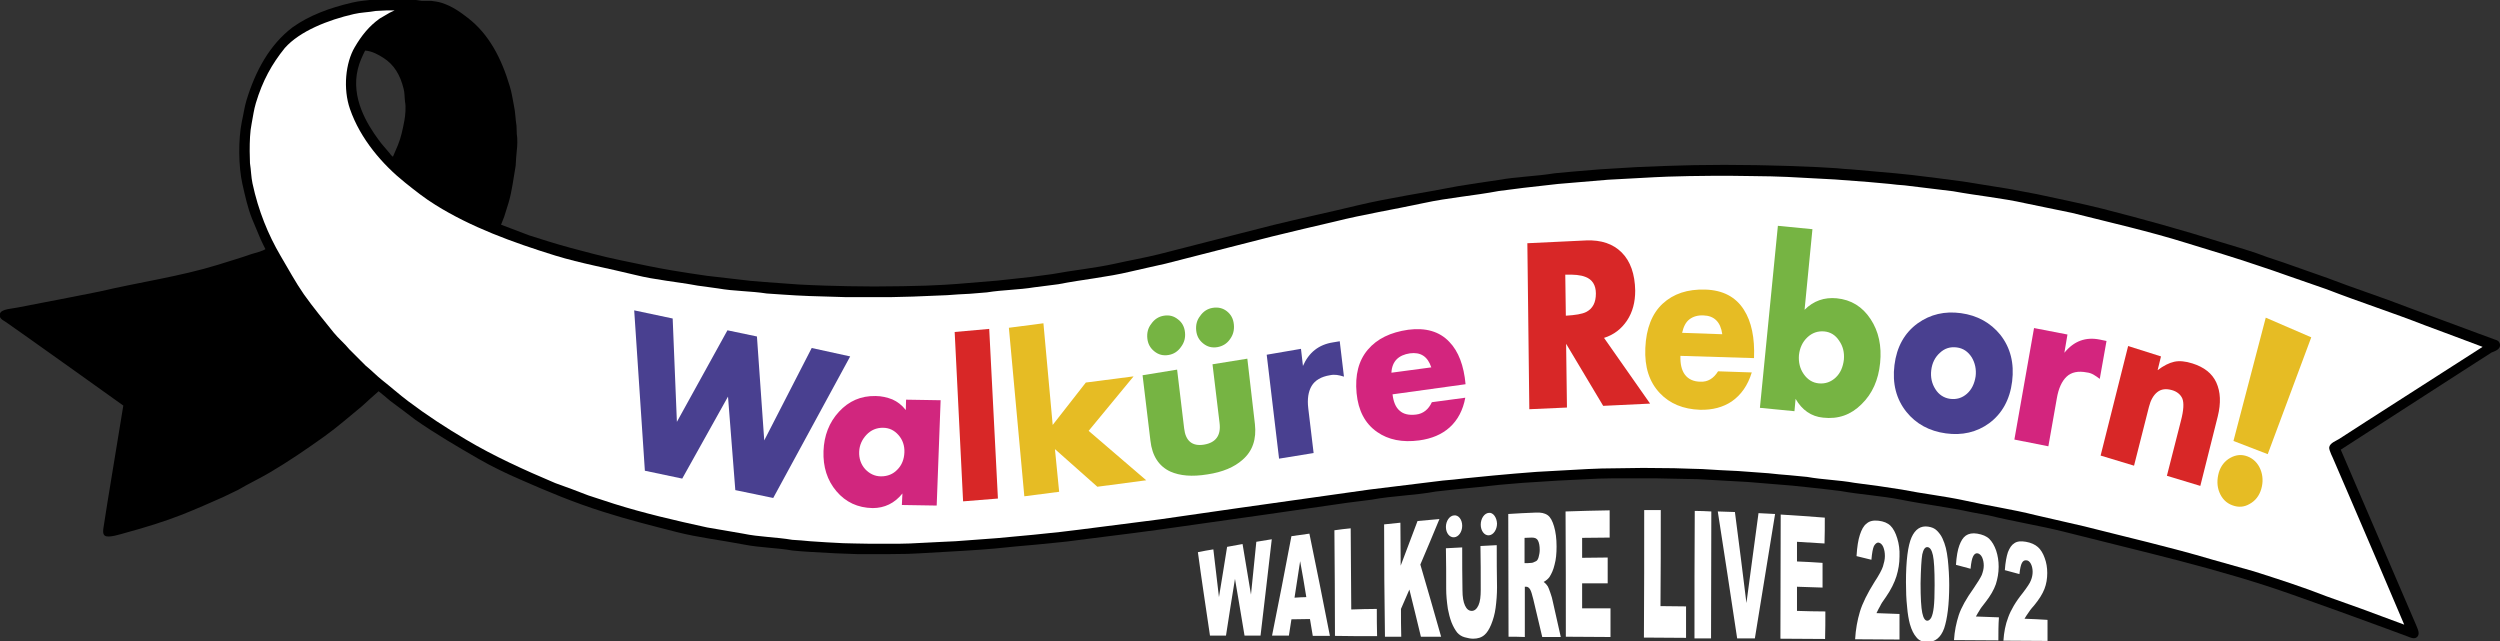
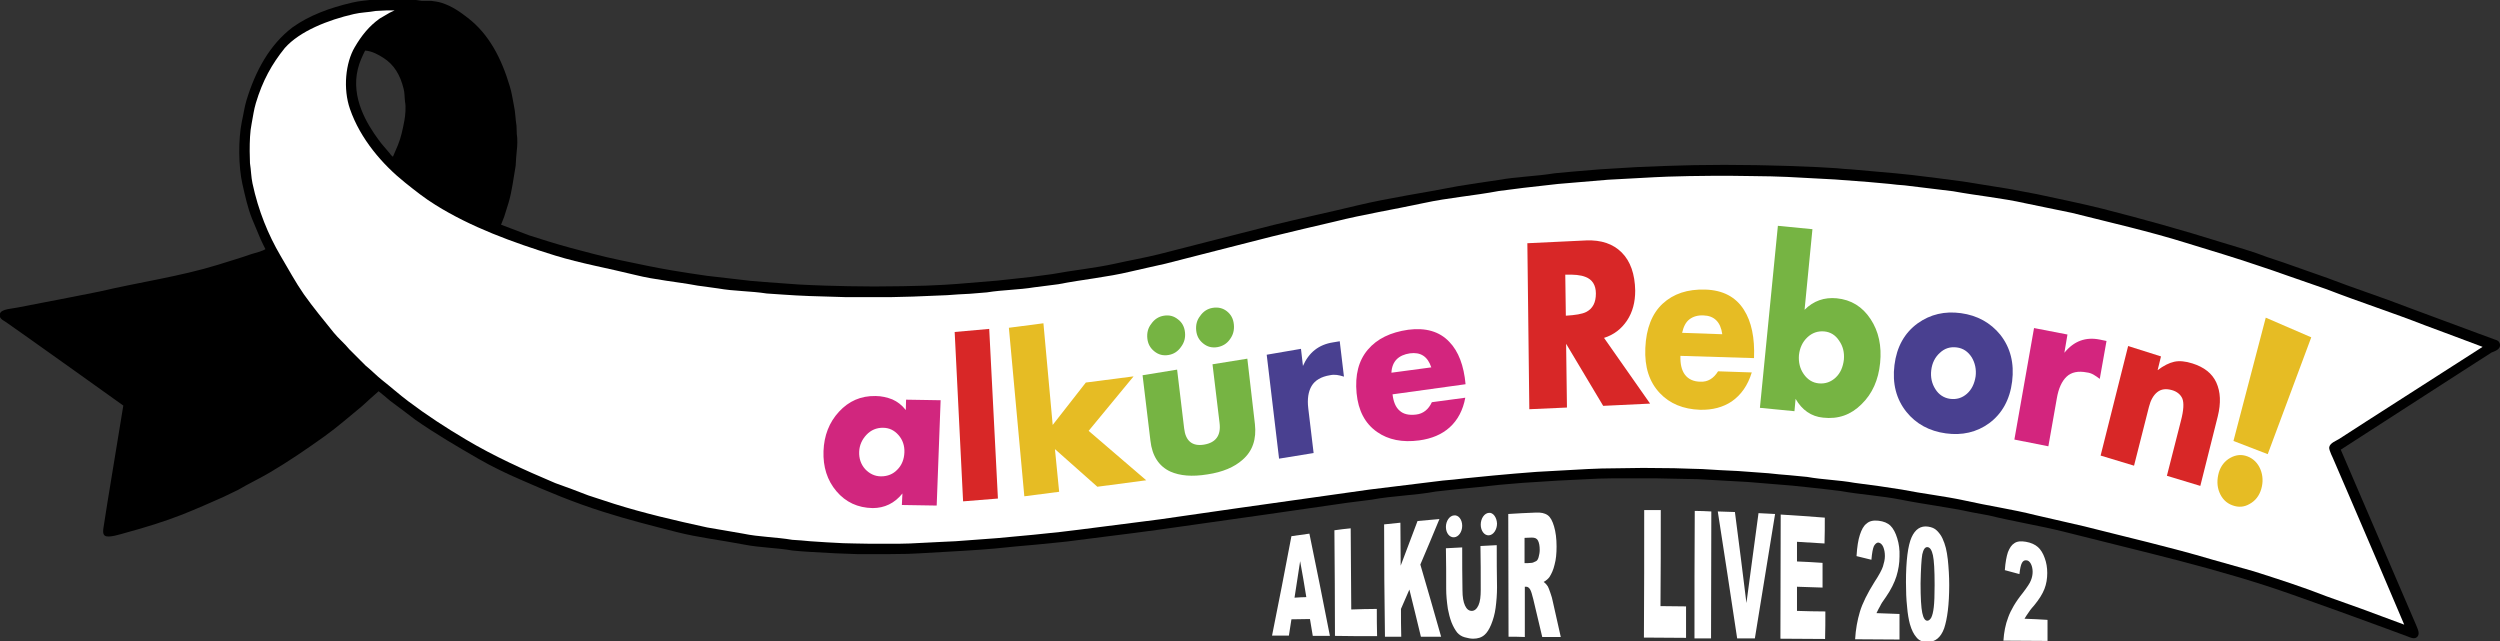
<svg xmlns="http://www.w3.org/2000/svg" version="1.1" id="Layer_1" x="0px" y="0px" viewBox="0 0 890.1 228.3" style="enable-background:new 0 0 890.1 228.3;" xml:space="preserve">
  <rect x="0" y="0" width="890.1" height="228.3" fill="#333333" stroke="none" />
  <style type="text/css"> .st0{fill-rule:evenodd;clip-rule:evenodd;fill:#FFFFFF;} .st1{fill:#494090;} .st2{fill:#D1267E;} .st3{fill:#D82727;} .st4{fill:#E6BC24;} .st5{fill:#76B443;} .st6{fill:#D3257E;} .st7{fill:#FFFFFF;} </style>
  <g>
    <path d="M890.1,122.6c-0.1-0.5-0.4-1-0.7-1.2c-0.5-0.4-1.3-0.5-1.9-0.8l-5.2-1.9c-8.3-3.1-16.5-6.1-24.8-9.2 c-9.5-3.7-19.2-6.8-28.8-10.5c-5.2-1.8-10.4-3.7-15.6-5.5c-1.9-0.6-3.8-1.3-5.7-1.9c-5.4-2.1-11.1-3.7-16.7-5.4 c-13.7-4.3-27.7-8.2-42.2-11.9c-7.6-1.9-15.5-3.5-23.4-5.2c-3.4-0.6-6.7-1.3-10.1-1.9c-5.4-0.9-10.8-1.7-16.2-2.6 c-6-0.8-12.1-1.6-18.1-2.3c-1.9-0.2-3.9-0.4-5.8-0.6c-5.3-0.5-10.6-0.9-15.8-1.4c-1.7-0.1-3.4-0.2-5.1-0.4 c-2.3-0.1-4.5-0.3-6.8-0.4c-3.3-0.1-6.7-0.3-10-0.4c-2.5-0.1-5-0.1-7.5-0.2c-1.5,0-3-0.1-4.5-0.1c-3.8,0-7.5-0.1-11.3-0.1 c-3.6,0-7.2,0.1-10.7,0.1c-1.3,0-2.6,0.1-3.8,0.1c-2.3,0.1-4.6,0.1-6.9,0.2c-3.3,0.1-6.5,0.3-9.8,0.4c-4.4,0.3-8.8,0.5-13.2,0.8 c-3.2,0.3-6.4,0.5-9.6,0.8c-2.1,0.2-4.3,0.4-6.4,0.6c-6.7,1.1-13.5,1.2-20.1,2.4c-4.8,0.7-9.6,1.4-14.4,2.2 c-12.2,2.4-24.3,4.1-36,6.9c-9.9,2.4-19.8,4.5-29.6,6.9c-13.6,3.5-27.2,6.9-40.7,10.4c-5.2,1.3-10.5,2.2-15.8,3.4 c-7.3,1.6-14.8,2.3-22.3,3.7c-2.5,0.3-5,0.7-7.5,1c-4,0.4-7.9,0.9-11.9,1.3c-4.8,0.4-9.6,0.8-14.5,1.2c-1.5,0.1-3,0.2-4.5,0.3 c-2.2,0.1-4.3,0.2-6.5,0.3c-2.8,0.1-5.6,0.1-8.4,0.2c-3.4,0-6.7,0.1-10.1,0.1c-3,0-6.1-0.1-9.1-0.1c-2.7-0.1-5.4-0.1-8.1-0.2 c-1.8-0.1-3.5-0.1-5.3-0.2c-1.4-0.1-2.8-0.1-4.2-0.2c-4.1-0.3-8.3-0.6-12.4-0.9c-1.6-0.1-3.2-0.3-4.8-0.4 c-5.2-0.6-10.4-1.2-15.6-1.8c-4.1-0.6-8.2-1.2-12.3-1.9c-2.9-0.5-5.7-1-8.6-1.6c-6.6-1.4-13.1-2.6-19.5-4.3 c-5.4-1.4-10.8-2.8-15.9-4.4c-2.3-0.7-4.7-1.5-7-2.2c-3.3-1.3-6.7-2.5-10-3.8c0.4-0.9,0.7-1.9,1.1-2.8c0.5-1.7,1.1-3.4,1.6-5.1 c1.2-4.1,1.7-8.5,2.5-13.1c0.1-1.8,0.2-3.6,0.4-5.4c0.2-1.5,0.3-4.3,0-5.9c0-1-0.1-1.9-0.1-2.9c-0.4-2.4-0.4-4.9-0.9-7.1 c-0.5-2.5-0.8-4.8-1.5-7c-3-10.1-7.5-18.6-14.9-24.3c-2.7-2.1-5.6-4.2-9.4-5.4c-1.2-0.4-2.4-0.5-3.7-0.7c-1.1,0-2.2,0-3.4,0 c-4-0.7-8.3-0.8-12.9-0.7c-1.4,0.1-2.7,0.1-4.1,0.2c-2.6,0.4-5.2,0.5-7.6,1.1c-8.2,1.9-15.4,4.6-21.3,8.8 C96,15.9,90.9,25.3,87.7,35.9c-0.7,2.4-1,4.8-1.6,7.4c-1.3,6.4-1.2,16,0.2,22.2c1,4.4,1.9,8.5,3.4,12.3c1,2.5,2.1,4.9,3.1,7.4 c0.6,1.2,1.1,2.4,1.7,3.5c-1,0.7-3.8,1.4-5.1,1.8c-3.9,1.4-7.9,2.5-11.9,3.8c-13.3,4.1-28,6.2-42.1,9.5c-3.7,0.7-7.4,1.5-11.1,2.2 c-6,1.2-12.1,2.3-18.1,3.5c-1.9,0.4-5.6,0.5-6.2,2.1c-0.6,1.7,1.1,2.4,2,3c2.7,1.9,5.4,3.8,8.1,5.7c11.3,8,22.6,16.1,33.8,24.1 c-1.9,11.6-3.8,23.2-5.7,34.8c-0.4,2.8-0.9,5.5-1.3,8.3c-0.2,1.2-0.4,2.6,0.4,3.2c1.2,1,5.9-0.6,7.4-1c7-1.9,13.8-4,20.2-6.5 c5-2,9.8-4.1,14.5-6.2c1.8-0.9,3.6-1.7,5.4-2.6c3.7-2.2,7.6-4,11.3-6.2c6.8-4,13.2-8.4,19.5-12.9c4.6-3.3,8.9-7.1,13.3-10.7 c2-1.8,3.9-3.6,5.9-5.3c1.4,1.1,2.7,2.2,4.1,3.4c3,2.2,5.9,4.4,8.9,6.7c7.3,5.1,15,9.6,22.8,14.1c4.7,2.7,9.7,5.1,14.8,7.3 c9.3,4.1,19.1,8.2,29.3,11.4c8.4,2.7,17.1,4.9,26.1,7.2c7.8,2,15.9,2.9,24.2,4.5c5.6,1.1,11.4,1.1,17.1,2.1 c2.1,0.2,4.3,0.4,6.4,0.5c3,0.2,6,0.3,9,0.5c2.7,0.1,5.4,0.2,8.1,0.3h9.8c2.5,0,5.1-0.1,7.7-0.1c1.5-0.1,3-0.1,4.4-0.2 c5.2-0.3,10.4-0.6,15.6-0.9c2-0.1,4.1-0.3,6.1-0.4c1.7-0.1,3.3-0.3,5-0.4c4.9-0.5,9.8-1,14.8-1.4c2.7-0.3,5.3-0.5,8-0.8 c2-0.2,4-0.4,6-0.7c6.8-0.9,13.6-1.7,20.5-2.6c3-0.4,6-0.8,9-1.2c12.7-1.8,25.4-3.6,38.1-5.4c9.7-1.4,19.4-2.8,29.1-4.2 c2.9-0.4,5.8-0.7,8.7-1.1c7.4-1.4,15.3-1.5,22.8-2.9c2.4-0.3,4.9-0.5,7.3-0.8c5.2-0.5,10.3-1,15.5-1.6c1.6-0.1,3.1-0.3,4.7-0.4 c2.3-0.2,4.6-0.4,6.8-0.5c3.1-0.2,6.3-0.4,9.4-0.6c4.8-0.2,9.6-0.5,14.4-0.7c1.7,0,3.3-0.1,5-0.1c1.9,0,3.9,0,5.8,0h9.4 c3.2,0.1,6.4,0.1,9.5,0.2c1.8,0,3.6,0.1,5.4,0.1c6,0.3,12,0.7,17.9,1c5.3,0.4,10.5,0.9,15.8,1.3c3.5,0.4,7,0.7,10.4,1.1 c2.2,0.3,4.4,0.5,6.7,0.8c7.2,1.3,14.5,1.7,21.6,3.1c8.5,1.7,17.1,2.7,25.3,4.5c2,0.4,4,0.7,6,1.1c8.9,2.2,17.9,3.6,26.7,5.8 c27.8,7.1,55.8,13.3,81.6,22.5c11,3.9,21.9,7.8,32.7,11.8c2.7,1,5.4,2,8.1,3c0.8,0.3,2.2,1,3.1,0.4c1.6-1,0.5-3,0-4.3 c-1.7-4-3.5-8.1-5.2-12.1c-7.2-16.8-14.5-33.7-21.7-50.5c14.4-9.3,28.7-18.5,43.1-27.8c3.5-2.3,7.1-4.5,10.6-6.8 C888.1,125.1,890.4,124.4,890.1,122.6 M144,42.8c-0.6,3.2-1.2,6.1-2.3,8.8c-0.6,1.4-1.2,2.8-1.8,4.2c-0.5-0.3-1-1-1.3-1.4 c-1.2-1.5-2.6-2.9-3.8-4.6c-4.1-5.6-9.9-14.9-7.4-25.2C128,22.1,129,20,130,18c2.5,0.2,4.8,1.5,6.5,2.6c3.8,2.4,6,6.1,7.2,11 c0.4,1.5,0.3,2.9,0.5,4.6C144.6,38.1,144.3,41.1,144,42.8" />
    <path class="st0" d="M842.4,150.1c-3.2,2.1-6.4,4.1-9.6,6.2c-1.1,0.7-3.2,1.4-3.5,2.9c-0.2,1.1,1.4,3.9,1.7,4.8 c1.8,4.1,3.5,8.2,5.3,12.3c6.6,15.4,13.2,30.7,19.7,46.1c-5-1.9-10.1-3.7-15.1-5.6c-4.2-1.5-8.4-3-12.6-4.5 c-8.4-3.3-17.1-6.1-25.9-8.9c-5-1.4-9.9-2.8-14.9-4.2c-14.8-4.4-30.1-7.9-45.4-11.8c-5.8-1.3-11.6-2.7-17.4-4 c-8.3-2.1-16.8-3.3-25.2-5.2c-7.4-1.6-14.9-2.4-22.4-3.9c-2.6-0.4-5.3-0.8-7.9-1.2c-3-0.4-6-0.8-9-1.2c-5.5-1-11.2-1.1-16.8-2.1 c-2.1-0.2-4.1-0.4-6.2-0.6c-2.5-0.2-5-0.4-7.5-0.7c-3.6-0.3-7.3-0.5-10.9-0.8c-4.3-0.2-8.5-0.4-12.8-0.7c-1.2,0-2.4-0.1-3.6-0.1 c-2.1-0.1-4.3-0.1-6.4-0.2c-3.7,0-7.3-0.1-11-0.1c-4.9,0.1-9.8,0.1-14.7,0.2c-1.7,0.1-3.4,0.1-5.1,0.2c-6,0.3-12.1,0.7-18.1,1 c-5.1,0.4-10.3,0.8-15.4,1.3c-3.4,0.3-6.7,0.7-10.1,1c-2.6,0.3-5.3,0.6-7.9,0.8c-8.7,1.1-17.4,2.1-26.1,3.2 c-15.6,2.2-31.2,4.4-46.8,6.6c-9.3,1.3-18.5,2.7-27.8,4c-2.3,0.3-4.7,0.6-7,0.9c-7.3,0.9-14.6,1.9-21.9,2.8 c-2.2,0.3-4.4,0.5-6.6,0.8c-3.2,0.3-6.4,0.7-9.6,1c-4.3,0.4-8.6,0.8-12.9,1.2c-4.9,0.4-9.8,0.7-14.8,1.1c-1.4,0.1-2.9,0.1-4.3,0.2 c-4,0.2-8,0.4-12,0.6c-1.4,0-2.8,0.1-4.2,0.1c-1.8,0-3.7,0-5.5,0H310c-1.9,0-3.8-0.1-5.6-0.1c-1.4,0-2.8-0.1-4.2-0.1 c-3.9-0.2-7.9-0.4-11.8-0.7c-2.1-0.2-4.2-0.4-6.3-0.5c-5.9-1-11.8-1-17.5-2.2c-4.2-0.7-8.5-1.5-12.8-2.2 c-11.5-2.5-22.6-5.1-33.1-8.4c-3.1-1-6.1-2-9.2-3c-3.9-1.5-7.8-3-11.8-4.4c-11.1-4.7-21.9-9.6-31.8-15.5c-7.1-4.2-14-8.7-20.5-13.6 c-3.2-2.4-6.2-5.1-9.4-7.6c-2-1.6-3.8-3.5-5.8-5.1c-0.6-0.6-1.2-1.2-1.8-1.8c-1.3-1.3-2.7-2.7-4-4c-1.7-2.1-3.9-3.9-5.6-6 c-3.6-4.5-7.2-8.8-10.6-13.6c-3-4.3-5.5-9-8.3-13.7c-4.4-7.5-7.9-16-10-25.8c-0.5-2.3-0.5-4.7-0.9-7.2c0-1.4-0.1-2.9-0.1-4.3 c0-3.5,0.1-6.9,0.7-9.8c0.5-2.6,0.8-5,1.5-7.3c2.4-8,5.7-13.9,10.3-19.6C106.7,11.1,116.8,7.1,126,5c2.5-0.6,5.1-0.6,7.8-1.1 c1.3-0.1,2.6-0.1,3.9-0.2c0.9,0,1.8,0,2.8,0c-0.6,0.3-1.1,0.5-1.7,0.8c-1.2,0.7-2.4,1.4-3.6,2.1c-3.8,2.7-6.5,6.1-8.9,10.2 c-3.3,5.6-4.2,14.8-1.7,22c3.7,10.7,11.6,19.8,19.6,26.2c3.5,2.8,7,5.6,10.9,8c12.5,7.8,27.1,13.2,42.6,18 c9.1,2.8,18.8,4.5,28.5,6.9c7.2,1.8,14.7,2.4,22.2,3.8c2.5,0.3,4.9,0.7,7.3,1c5.6,1,11.5,0.9,17.3,1.8c2,0.1,3.9,0.3,5.9,0.4 c3.1,0.2,6.1,0.4,9.2,0.5c4.4,0.1,8.8,0.3,13.2,0.4c2.9,0,5.9,0,8.8,0c2.3,0,4.5,0,6.8,0c2.7-0.1,5.4-0.1,8.1-0.2 c4.1-0.2,8.1-0.3,12.2-0.5c2.7-0.2,5.4-0.4,8.1-0.5c2-0.2,4.1-0.3,6.1-0.5c5.6-0.9,11.4-0.9,16.8-1.8c2.9-0.4,5.8-0.7,8.6-1.1 c8.7-1.7,17.4-2.5,25.7-4.5c4.1-0.9,8.2-1.9,12.4-2.8c12.6-3.2,25.3-6.5,38-9.7c7.4-1.8,14.9-3.6,22.3-5.3 c10.4-2.6,21-4.3,31.7-6.6c8.7-1.9,17.8-2.6,26.8-4.3c2.9-0.4,5.8-0.7,8.6-1.1c4.1-0.5,8.3-0.9,12.4-1.4c5.9-0.5,11.8-1,17.8-1.5 c5.5-0.3,11-0.6,16.6-0.9c1.5-0.1,3.1-0.1,4.6-0.2c2.6-0.1,5.1-0.1,7.7-0.2c2.8,0,5.7-0.1,8.5-0.1c2.1,0,4.3,0,6.4,0 c2.6,0,5.1,0.1,7.7,0.1c2.2,0,4.4,0.1,6.6,0.1c1.9,0.1,3.9,0.1,5.8,0.2c5.6,0.3,11.3,0.6,16.9,0.9c4,0.3,7.9,0.6,11.9,0.9 c2.6,0.2,5.2,0.5,7.7,0.7c1.7,0.2,3.4,0.4,5.2,0.5c5.8,0.7,11.5,1.4,17.3,2.1c8.7,1.6,17.4,2.4,25.8,4.3c5.5,1.1,11,2.3,16.5,3.4 c13.9,3.5,27.6,6.6,40.7,10.7c8.8,2.7,17.5,5.3,26,8.2c3.3,1.1,6.6,2.2,9.9,3.4c4.7,1.6,9.4,3.3,14.1,4.9 c11.6,4.5,23.4,8.3,34.9,12.8c6.9,2.6,13.8,5.1,20.6,7.7C870.2,132.3,856.3,141.2,842.4,150.1" />
-     <polygon class="st1" points="241,150.2 259,117.6 269.5,119.8 272.1,156.8 289,123.9 302.7,126.9 275.3,177.3 261.8,174.5 259.2,141.2 242.9,170.4 229.6,167.6 225.8,110.5 239.5,113.4 " />
    <path class="st2" d="M334.9,142.5l-1.4,37.5l-12.4-0.2l0.2-4.1c-2.8,3.5-6.4,5.2-10.6,5.2c-5.3-0.1-9.6-2.1-12.9-6 c-3.3-3.9-4.8-8.7-4.6-14.3c0.2-5.5,2-10.2,5.5-14c3.5-3.8,7.8-5.7,13-5.6c2.2,0,4.2,0.5,6,1.2c1.8,0.8,3.4,2,4.8,3.8l0.1-3.7 L334.9,142.5z M313.7,169.6c2.3,0,4.3-0.8,5.8-2.4c1.6-1.6,2.4-3.7,2.5-6.1c0.1-2.4-0.6-4.5-2.1-6.2c-1.5-1.7-3.3-2.6-5.6-2.6 c-2.2,0-4.2,0.8-5.8,2.5c-1.6,1.7-2.5,3.7-2.6,6c-0.1,2.4,0.6,4.5,2.1,6.2C309.6,168.7,311.5,169.6,313.7,169.6" />
    <polygon class="st3" points="355.3,177.5 342.9,178.5 339.9,118.2 352.2,117.1 " />
    <polygon class="st4" points="374.8,151.3 386.6,136.2 403.6,134 387.6,153.4 408.1,171 390.7,173.3 375.6,159.9 377.1,175.1 364.7,176.7 359.2,116.7 371.5,115.1 " />
    <path class="st5" d="M421.6,152.5c0.5,4.5,2.9,6.5,7.1,5.8c4.2-0.7,6.1-3.3,5.5-7.8l-2.5-20.8l12.4-2l2.7,23.3 c0.6,5.3-0.8,9.6-4.4,12.7c-2.9,2.6-7.1,4.4-12.5,5.2c-5.5,0.9-9.8,0.5-13.2-1c-4.1-1.9-6.5-5.6-7.1-11l-2.8-23.3l12.3-2 L421.6,152.5z M414.4,112.4c1.9-0.3,3.5,0.1,5,1.3c1.5,1.1,2.3,2.7,2.5,4.6c0.2,1.9-0.2,3.6-1.4,5.2c-1.1,1.6-2.6,2.6-4.5,2.9 c-1.9,0.3-3.5-0.1-5-1.3c-1.5-1.2-2.3-2.7-2.5-4.6c-0.2-1.9,0.2-3.7,1.4-5.2C411,113.7,412.5,112.7,414.4,112.4 M431.8,109.6 c1.9-0.3,3.6,0.1,5,1.2c1.4,1.1,2.3,2.6,2.5,4.7c0.2,1.9-0.2,3.7-1.4,5.3c-1.1,1.6-2.7,2.5-4.5,2.8c-1.9,0.3-3.5-0.1-5-1.3 c-1.5-1.2-2.3-2.7-2.5-4.6c-0.2-1.9,0.2-3.7,1.4-5.2C428.4,110.9,429.9,109.9,431.8,109.6" />
    <path class="st1" d="M463.2,124.2l0.7,6.1c2.1-4.8,5.6-7.6,10.7-8.4l2.4-0.4l1.5,12.6c-0.9-0.3-1.8-0.5-2.5-0.6 c-0.8-0.1-1.6-0.1-2.5,0.1c-3.1,0.5-5.3,1.8-6.5,3.8c-1.2,2-1.6,4.7-1.2,8l1.9,15.9l-12.3,2l-4.4-37L463.2,124.2z" />
    <path class="st6" d="M495.8,140.4c0.3,2.6,1.1,4.6,2.5,5.8c1.4,1.3,3.4,1.7,5.9,1.4c2.5-0.3,4.4-1.8,5.6-4.4l11.9-1.6 c-0.8,4.4-2.7,8-5.6,10.6c-2.8,2.5-6.4,4-10.8,4.6c-6,0.8-11-0.2-15-3c-4.3-3-6.7-7.6-7.3-13.8c-0.6-6.5,0.7-11.6,4-15.5 c3.3-3.9,8.1-6.2,14.4-7.1c6.2-0.8,11.1,0.6,14.6,4.3c3.3,3.4,5.2,8.5,5.8,15.1L495.8,140.4z M502,125.8c-2,0.3-3.6,1-4.7,2.1 c-1.1,1.1-1.8,2.7-1.9,4.8l14.2-1.9C508.3,126.9,505.8,125.3,502,125.8" />
    <path class="st3" d="M587.5,143.7l-16.7,0.8l-13.2-22.1l0.3,22.7l-13.4,0.6l-0.7-59.1l21-1c5.3-0.2,9.5,1.2,12.6,4.3 c3.1,3.1,4.7,7.7,4.8,13.6c0,4-0.9,7.6-2.9,10.6c-2,3-4.7,5.1-8.2,6.2L587.5,143.7z M568.2,104.5c0-3-1.3-5-3.7-5.9 c-1.7-0.7-4.1-0.9-7.2-0.8l0.2,14.6c3.4-0.2,5.8-0.6,7.2-1.3C567.1,109.9,568.2,107.7,568.2,104.5" />
    <path class="st4" d="M598.3,126.7c-0.1,2.8,0.4,5.1,1.6,6.7c1.2,1.6,3.1,2.5,5.6,2.5c2.5,0.1,4.6-1.1,6.2-3.7l12,0.4 c-1.4,4.6-3.8,8-7.1,10.3c-3.1,2.1-6.9,3.1-11.3,3c-6-0.2-10.8-2.2-14.3-5.9c-3.8-4-5.5-9.3-5.2-16.1c0.3-7,2.4-12.3,6.2-15.8 c3.8-3.5,8.8-5.2,15.2-5c6.2,0.2,10.8,2.6,13.7,7.2c2.7,4.2,3.9,10,3.6,17.2L598.3,126.7z M606.5,112.3c-2-0.1-3.7,0.4-5,1.4 c-1.3,1-2.1,2.6-2.6,4.8l14.3,0.5C612.6,114.6,610.3,112.4,606.5,112.3" />
    <path class="st5" d="M642.5,110.3c3.2-3.2,7-4.5,11.4-4.1c5.2,0.5,9.2,3,12.1,7.4c2.9,4.4,4,9.6,3.4,15.6c-0.6,6.1-2.8,11-6.6,14.7 c-3.8,3.8-8.3,5.4-13.7,4.8c-4.2-0.4-7.5-2.7-9.8-6.7l-0.4,4.4l-12.3-1.2l6.4-64.8l12.3,1.2L642.5,110.3z M649.5,118 c-2.3-0.2-4.3,0.5-6,2.1c-1.7,1.6-2.7,3.7-3,6.3c-0.2,2.5,0.3,4.8,1.7,6.8c1.4,2,3.2,3.1,5.4,3.3c2.3,0.2,4.3-0.5,6-2.1 c1.7-1.6,2.6-3.8,2.9-6.4c0.2-2.5-0.3-4.7-1.7-6.7C653.5,119.3,651.7,118.2,649.5,118" />
    <path class="st1" d="M698.2,111.5c5.8,0.8,10.5,3.4,14,7.7c3.6,4.6,5,10.1,4.2,16.6c-0.8,6.5-3.6,11.5-8.2,14.9 c-4.4,3.2-9.6,4.4-15.4,3.6c-5.9-0.8-10.6-3.4-14-7.6c-3.7-4.6-5.1-10.2-4.3-16.7c0.8-6.5,3.6-11.5,8.3-14.9 C687.3,111.9,692.4,110.7,698.2,111.5 M694.3,142c2.3,0.3,4.3-0.3,6-1.8c1.7-1.5,2.7-3.6,3.1-6.2c0.3-2.5-0.2-4.8-1.4-6.8 c-1.3-2-3-3.2-5.3-3.5c-2.3-0.3-4.3,0.3-6,1.9c-1.8,1.6-2.8,3.7-3.1,6.2c-0.3,2.5,0.2,4.8,1.5,6.8 C690.3,140.5,692.1,141.7,694.3,142" />
    <path class="st6" d="M736.1,119.1l-1.1,6.5c3.4-4.2,7.6-5.7,12.6-4.7l2.4,0.5l-2.4,13.5c-0.8-0.6-1.5-1.1-2.2-1.5 c-0.7-0.4-1.5-0.7-2.4-0.8c-3.1-0.6-5.5-0.1-7.2,1.5c-1.7,1.6-2.9,4.2-3.5,7.8l-3,17l-12.1-2.4l7-39.7L736.1,119.1z" />
    <path class="st3" d="M769.4,126.9l-1.2,4.9c2.1-1.6,4.1-2.6,5.9-3c1.8-0.4,4-0.2,6.5,0.6c4.1,1.3,7,3.5,8.5,6.8 c1.5,3.3,1.7,7.3,0.5,12.1l-6.2,24.7l-11.9-3.6l5-19.6c1-3.8,1.1-6.4,0.5-7.9c-0.6-1.4-1.9-2.5-3.7-3c-2.1-0.6-3.8-0.4-5.2,0.7 c-1.4,1.1-2.4,2.9-3,5.3l-5.3,20.9l-11.9-3.6l9.8-39L769.4,126.9z" />
    <path class="st4" d="M800.2,162.5c2.1,0.8,3.7,2.4,4.6,4.6c0.9,2.2,1,4.6,0.3,7c-0.7,2.4-2.1,4.2-4.1,5.3c-2,1.2-4.1,1.3-6.2,0.5 c-2.2-0.8-3.7-2.4-4.6-4.6c-0.9-2.2-0.9-4.6-0.2-7.1c0.7-2.3,2.1-4.1,4.1-5.2C796.1,161.9,798.1,161.7,800.2,162.5 M806.7,113.1 l16.2,7l-15.5,41.6l-12.2-4.7L806.7,113.1z" />
-     <path class="st7" d="M426.5,196.6c1.8-0.4,3.7-0.7,5.5-1c0.7,5.6,1.3,11.3,2,17c1-5.9,1.9-11.8,2.9-17.9c1.8-0.3,3.7-0.7,5.5-1 c1,5.9,2,11.9,3,18c0.6-6.2,1.3-12.5,1.9-18.8c1.8-0.3,3.7-0.6,5.5-0.9c-1.3,11.6-2.7,23.1-4,34.3c-1.9,0-3.8,0-5.7,0 c-1.1-6.9-2.3-13.6-3.4-20.2c-1.1,6.8-2.2,13.6-3.2,20.2c-1.9,0-3.8,0-5.7,0C429.3,216.1,427.8,206.3,426.5,196.6" />
    <path class="st7" d="M466.4,220.4c-2.2,0-4.4,0.1-6.6,0.1c-0.3,2-0.6,3.9-0.9,5.8c-2,0-4,0-6,0c2.3-11.4,4.6-23.2,6.9-35.4 c2.1-0.3,4.2-0.6,6.4-0.9c2.4,11.8,4.9,23.9,7.3,36.4c-2,0-4.1,0-6.1,0C467.1,224.4,466.7,222.4,466.4,220.4 M465.1,212.6 c-0.7-4.3-1.4-8.6-2.2-12.8c-0.7,4.4-1.3,8.7-2,13C462.4,212.7,463.8,212.6,465.1,212.6" />
    <path class="st7" d="M475.1,188.8c1.9-0.3,3.9-0.5,5.8-0.7c0.1,9.6,0.1,19.3,0.2,28.9c3-0.1,6.1-0.2,9.1-0.2c0,3.2,0,6.5,0.1,9.7 c-5,0-10,0-15-0.1C475.3,213.9,475.2,201.3,475.1,188.8" />
    <path class="st7" d="M492.8,186.7c1.9-0.2,3.9-0.4,5.8-0.6c0,5.1,0.1,10.2,0.1,15.3c2-5.2,4-10.5,6-15.9c2.6-0.2,5.2-0.5,7.8-0.7 c-2.3,5.5-4.5,10.9-6.8,16.2c2.5,8.4,4.9,17,7.4,25.7c-2.4,0-4.8,0-7.2,0c-1.4-5.7-2.7-11.3-4.1-16.8c-1,2.3-2,4.6-3,6.9 c0,3.3,0,6.6,0.1,9.9c-1.9,0-3.9,0-5.8,0C492.9,213.2,492.8,199.9,492.8,186.7" />
    <path class="st7" d="M527.1,194.4c1.9-0.1,3.9-0.2,5.8-0.3c0,5,0,10,0.1,15c0,2.6-0.2,5-0.5,7.3c-0.3,2.3-0.9,4.3-1.6,6 c-0.7,1.7-1.5,2.9-2.3,3.6c-1.1,1-2.5,1.4-4.1,1.4c-0.9,0-1.9-0.2-3-0.5c-1.1-0.3-2-0.9-2.7-1.7c-0.7-0.9-1.4-2.1-2-3.6 c-0.6-1.6-1-3.2-1.3-4.8c-0.4-2.7-0.6-5-0.6-7.1c0-4.8,0-9.7-0.1-14.5c1.9-0.1,3.9-0.2,5.8-0.3c0,5.1,0,10.2,0.1,15.3 c0,2.3,0.3,4.1,0.9,5.4c0.6,1.3,1.4,1.9,2.4,1.9c1,0,1.8-0.7,2.4-2c0.6-1.3,0.8-3.2,0.8-5.5C527.2,204.7,527.2,199.5,527.1,194.4" />
    <path class="st7" d="M537.1,226.7c0-14.6-0.1-29.2-0.1-43.7c3.3-0.2,6.5-0.4,9.8-0.5c1.8-0.1,3.2,0.2,4.2,0.9c1,0.7,1.7,2,2.3,4 c0.6,2,0.9,4.4,0.9,7.2c0,2.5-0.2,4.6-0.7,6.4c-0.4,1.8-1.1,3.3-1.8,4.4c-0.5,0.7-1.2,1.3-2.1,1.8c0.7,0.5,1.2,1.1,1.5,1.6 c0.2,0.4,0.5,1.1,0.9,2.3c0.4,1.2,0.7,2.1,0.8,2.8c1,4.3,1.9,8.6,2.9,12.9c-2.2,0-4.4,0-6.6,0c-1.1-4.5-2.1-9-3.2-13.5 c-0.4-1.7-0.8-2.9-1.1-3.4c-0.4-0.7-0.9-1-1.4-1c-0.2,0-0.3,0-0.5,0c0,6,0,11.9,0,17.9C541,226.7,539,226.7,537.1,226.7 M542.8,200.5c0.8,0,1.6,0,2.5-0.1c0.3,0,0.8-0.2,1.6-0.6c0.4-0.2,0.7-0.7,0.9-1.4c0.2-0.8,0.4-1.6,0.4-2.6c0-1.4-0.2-2.5-0.6-3.3 c-0.4-0.8-1.1-1.1-2.2-1.1c-0.9,0-1.7,0.1-2.6,0.1C542.8,194.5,542.8,197.5,542.8,200.5" />
-     <path class="st7" d="M557.4,182.1c5.2-0.2,10.5-0.3,15.7-0.4c0,3.2,0,6.4,0,9.7c-3.3,0-6.6,0.1-9.8,0.1c0,2.4,0,4.8,0,7.1 c3,0,6.1-0.1,9.1-0.1c0,3.1,0,6.2,0,9.2c-3,0-6.1,0-9.1,0c0,3,0,5.9,0,8.9c3.4,0,6.7,0,10.1,0c0,3.4,0,6.8,0,10.2 c-5.3,0-10.6-0.1-15.9-0.1C557.5,211.9,557.5,197,557.4,182.1" />
    <path class="st7" d="M585.4,181.6c2,0,3.9,0,5.9,0c0,11.4,0,22.8-0.1,34.2c3,0,6.1,0.1,9.1,0.1c0,3.7,0,7.4,0,11.2 c-5,0-10-0.1-15-0.1C585.4,211.9,585.4,196.8,585.4,181.6" />
    <path class="st7" d="M603.4,181.9c2,0,3.9,0.1,5.9,0.2c0,15.1-0.1,30.1-0.1,45.2c-1.9,0-3.9,0-5.9,0 C603.3,212.1,603.3,197,603.4,181.9" />
    <path class="st7" d="M611.6,182.1c2,0.1,4.1,0.1,6.1,0.2c1.4,10.8,2.8,21.6,4.1,32.4c1.4-10.7,2.9-21.4,4.3-32c2,0.1,4,0.2,5.9,0.3 c-2.4,14.6-4.8,29.4-7.2,44.3c-2.1,0-4.2,0-6.3,0C616.3,212.3,613.9,197.2,611.6,182.1" />
    <path class="st7" d="M634,183.2c5.2,0.3,10.5,0.7,15.7,1.1c0,3.1,0,6.2-0.1,9.2c-3.3-0.2-6.5-0.4-9.8-0.6c0,2.3,0,4.6,0,7 c3,0.1,6.1,0.3,9.1,0.5c0,2.9,0,5.9,0,8.8c-3-0.1-6.1-0.2-9.1-0.3c0,2.9,0,5.8,0,8.6c3.4,0.1,6.7,0.2,10.1,0.2c0,3.3,0,6.5-0.1,9.8 c-5.3,0-10.6-0.1-15.9-0.1C633.9,212.7,634,197.9,634,183.2" />
    <path class="st7" d="M676.3,227.7c-5.3,0-10.5-0.1-15.8-0.1c0.2-3.5,0.8-6.8,1.7-9.8c0.9-3,2.7-6.6,5.2-10.6c1.6-2.4,2.6-4.3,3-5.5 c0.4-1.3,0.7-2.5,0.7-3.7c0-1.3-0.2-2.3-0.6-3.3c-0.4-0.9-1-1.4-1.6-1.5c-0.7-0.1-1.2,0.4-1.7,1.2c-0.4,0.9-0.7,2.5-0.9,4.9 c-1.8-0.4-3.5-0.9-5.3-1.3c0.2-3.3,0.6-5.8,1.2-7.6c0.6-1.8,1.3-3.2,2.4-4c1-0.9,2.4-1.2,4.2-1c1.8,0.2,3.3,0.8,4.3,1.8 c1,1,1.8,2.5,2.4,4.5c0.6,1.9,0.9,4.1,0.8,6.4c0,2.5-0.4,4.8-1.1,7.1c-0.7,2.2-1.9,4.7-3.7,7.3c-1.1,1.5-1.8,2.6-2.1,3.3 c-0.4,0.6-0.8,1.5-1.3,2.5c2.7,0.1,5.5,0.2,8.2,0.3C676.3,221.6,676.3,224.7,676.3,227.7" />
    <path class="st7" d="M678.6,207.3c0-7.7,0.7-13.1,2-16c1.3-2.9,3.3-4.2,5.9-3.8c1.3,0.2,2.3,0.6,3.1,1.4c0.8,0.8,1.5,1.7,2,2.8 c0.5,1.1,0.9,2.2,1.2,3.4c0.3,1.2,0.5,2.5,0.7,4.1c0.3,2.9,0.5,6,0.5,9.1c0,7-0.7,12.1-1.8,15.4c-1.2,3.3-3.2,4.9-6,4.9 c-1.6,0-2.9-0.5-3.8-1.6c-1-1.1-1.8-2.7-2.4-4.8c-0.4-1.5-0.8-3.6-1-6.2C678.7,213.3,678.6,210.5,678.6,207.3 M683.8,207.7 c0,5.1,0.2,8.6,0.6,10.5c0.4,1.9,1,2.8,1.8,2.8c0.5,0,1-0.4,1.4-1.1c0.4-0.8,0.7-2,0.9-3.7c0.2-1.7,0.3-4.3,0.3-7.9 c0-5.2-0.2-8.8-0.6-10.6c-0.4-1.8-1-2.8-1.9-2.9c-0.9-0.1-1.5,0.8-1.9,2.6C684.1,199.2,683.9,202.6,683.8,207.7" />
-     <path class="st7" d="M711.5,228c-5.3,0-10.5-0.1-15.8-0.1c0.2-3.2,0.8-6.1,1.7-8.9c0.9-2.7,2.7-5.9,5.2-9.4c1.5-2.2,2.5-3.8,3-4.9 c0.4-1.1,0.7-2.2,0.7-3.3c0-1.1-0.2-2.1-0.6-3c-0.4-0.8-1-1.3-1.6-1.4c-0.7-0.1-1.2,0.3-1.6,1.1c-0.4,0.8-0.7,2.2-0.9,4.4 c-1.7-0.5-3.5-0.9-5.2-1.4c0.2-3,0.6-5.3,1.2-6.9c0.6-1.6,1.3-2.8,2.3-3.5c1-0.7,2.4-1,4.1-0.7c1.8,0.3,3.3,0.9,4.3,1.9 c1,1,1.8,2.4,2.4,4.1c0.6,1.8,0.9,3.7,0.9,5.8c0,2.2-0.4,4.3-1,6.2c-0.7,2-1.9,4.1-3.7,6.4c-1.1,1.4-1.8,2.3-2.1,2.9 c-0.4,0.6-0.8,1.3-1.3,2.2c2.7,0.1,5.5,0.2,8.2,0.3C711.5,222.5,711.5,225.3,711.5,228" />
    <path class="st7" d="M729.1,228.2c-5.3,0-10.5-0.1-15.8-0.1c0.2-3,0.7-5.7,1.7-8.3c0.9-2.5,2.6-5.5,5.2-8.7c1.5-2,2.5-3.4,2.9-4.5 c0.4-1,0.6-2,0.6-3c0-1-0.2-2-0.6-2.8c-0.4-0.8-1-1.3-1.6-1.3c-0.7-0.1-1.2,0.2-1.6,0.9c-0.4,0.7-0.7,2.1-0.9,4 c-1.7-0.5-3.5-0.9-5.2-1.4c0.2-2.8,0.6-4.9,1.1-6.4c0.6-1.5,1.3-2.6,2.3-3.2c1-0.7,2.4-0.8,4.1-0.5c1.8,0.3,3.3,1,4.3,1.9 c1,0.9,1.8,2.2,2.4,3.9c0.6,1.6,0.9,3.4,0.9,5.3c0,2-0.3,3.9-1,5.7c-0.7,1.8-1.9,3.7-3.7,5.9c-1.1,1.2-1.8,2.2-2.1,2.7 c-0.4,0.5-0.8,1.2-1.3,2c2.7,0.1,5.5,0.2,8.2,0.4V228.2z" />
    <path class="st7" d="M520.6,187.2c0,2.2-1.3,4-2.9,4.1c-1.6,0.1-2.9-1.5-2.9-3.7c0-2.1,1.3-4,2.9-4.1 C519.3,183.3,520.6,185,520.6,187.2" />
    <path class="st7" d="M533,186.4c0,2.2-1.3,4.1-2.9,4.2c-1.6,0.1-2.9-1.6-2.9-3.8c0-2.2,1.3-4.1,2.9-4.2 C531.6,182.4,532.9,184.2,533,186.4" />
  </g>
</svg>